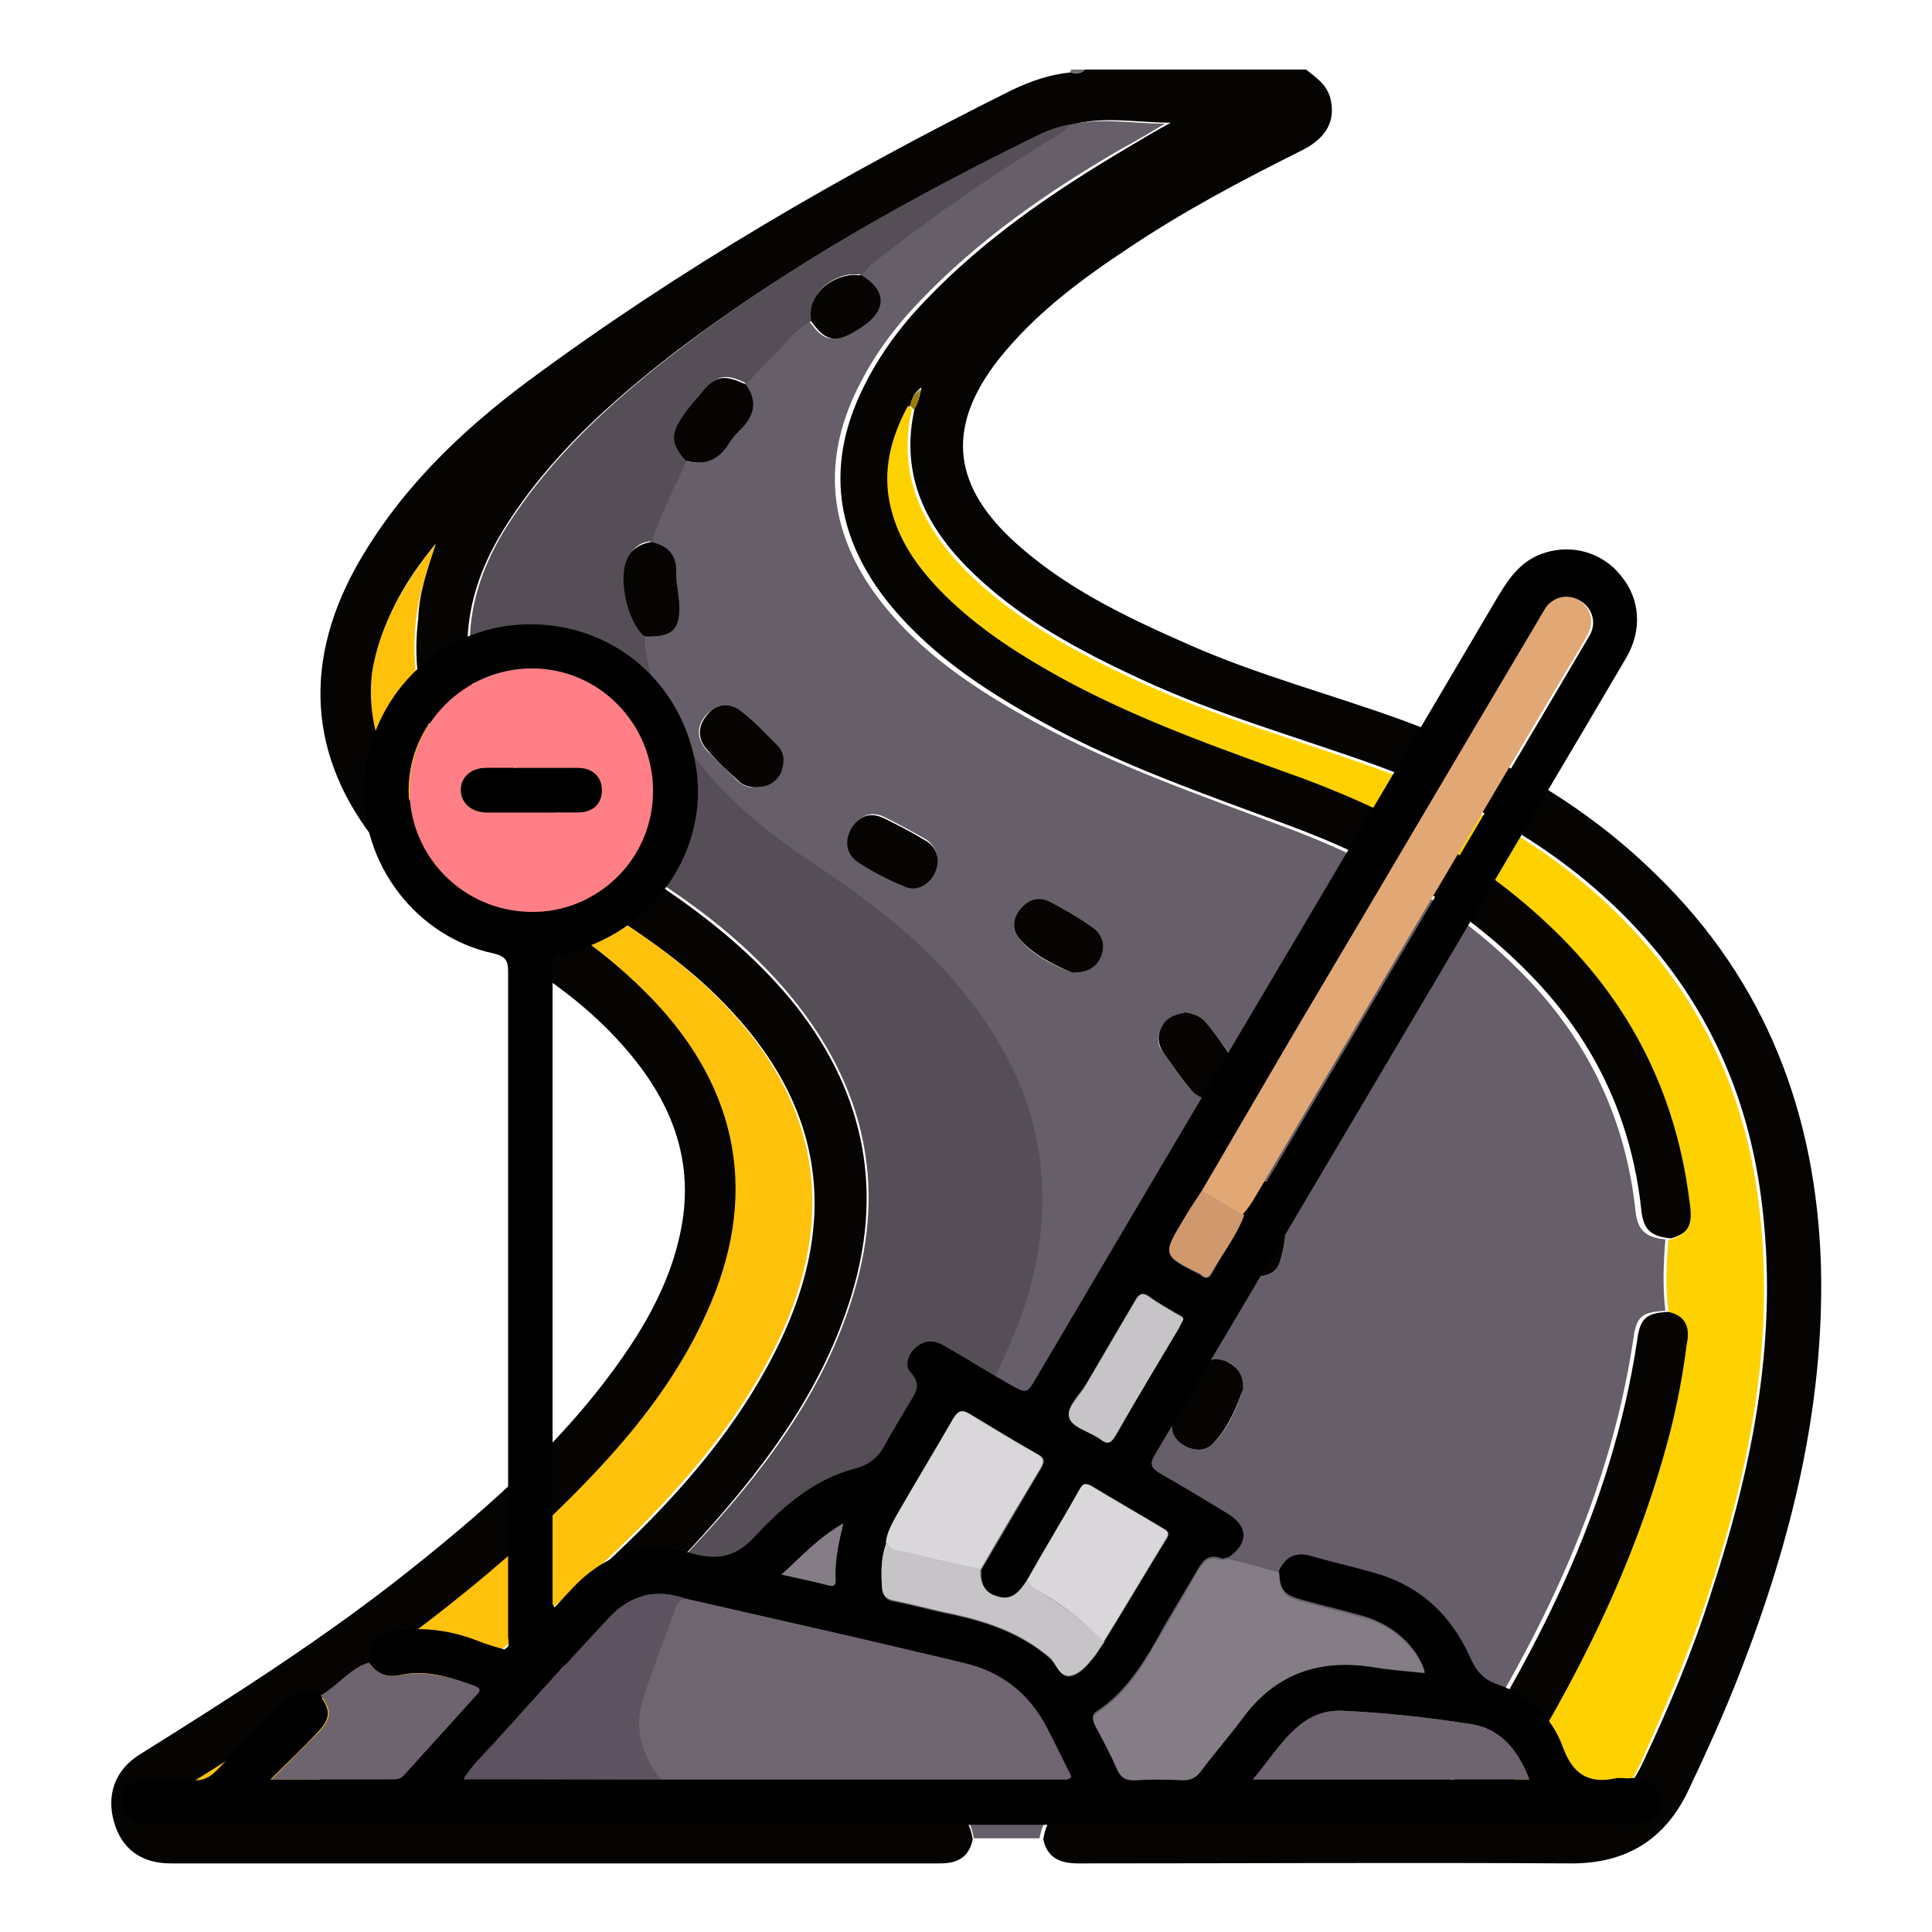
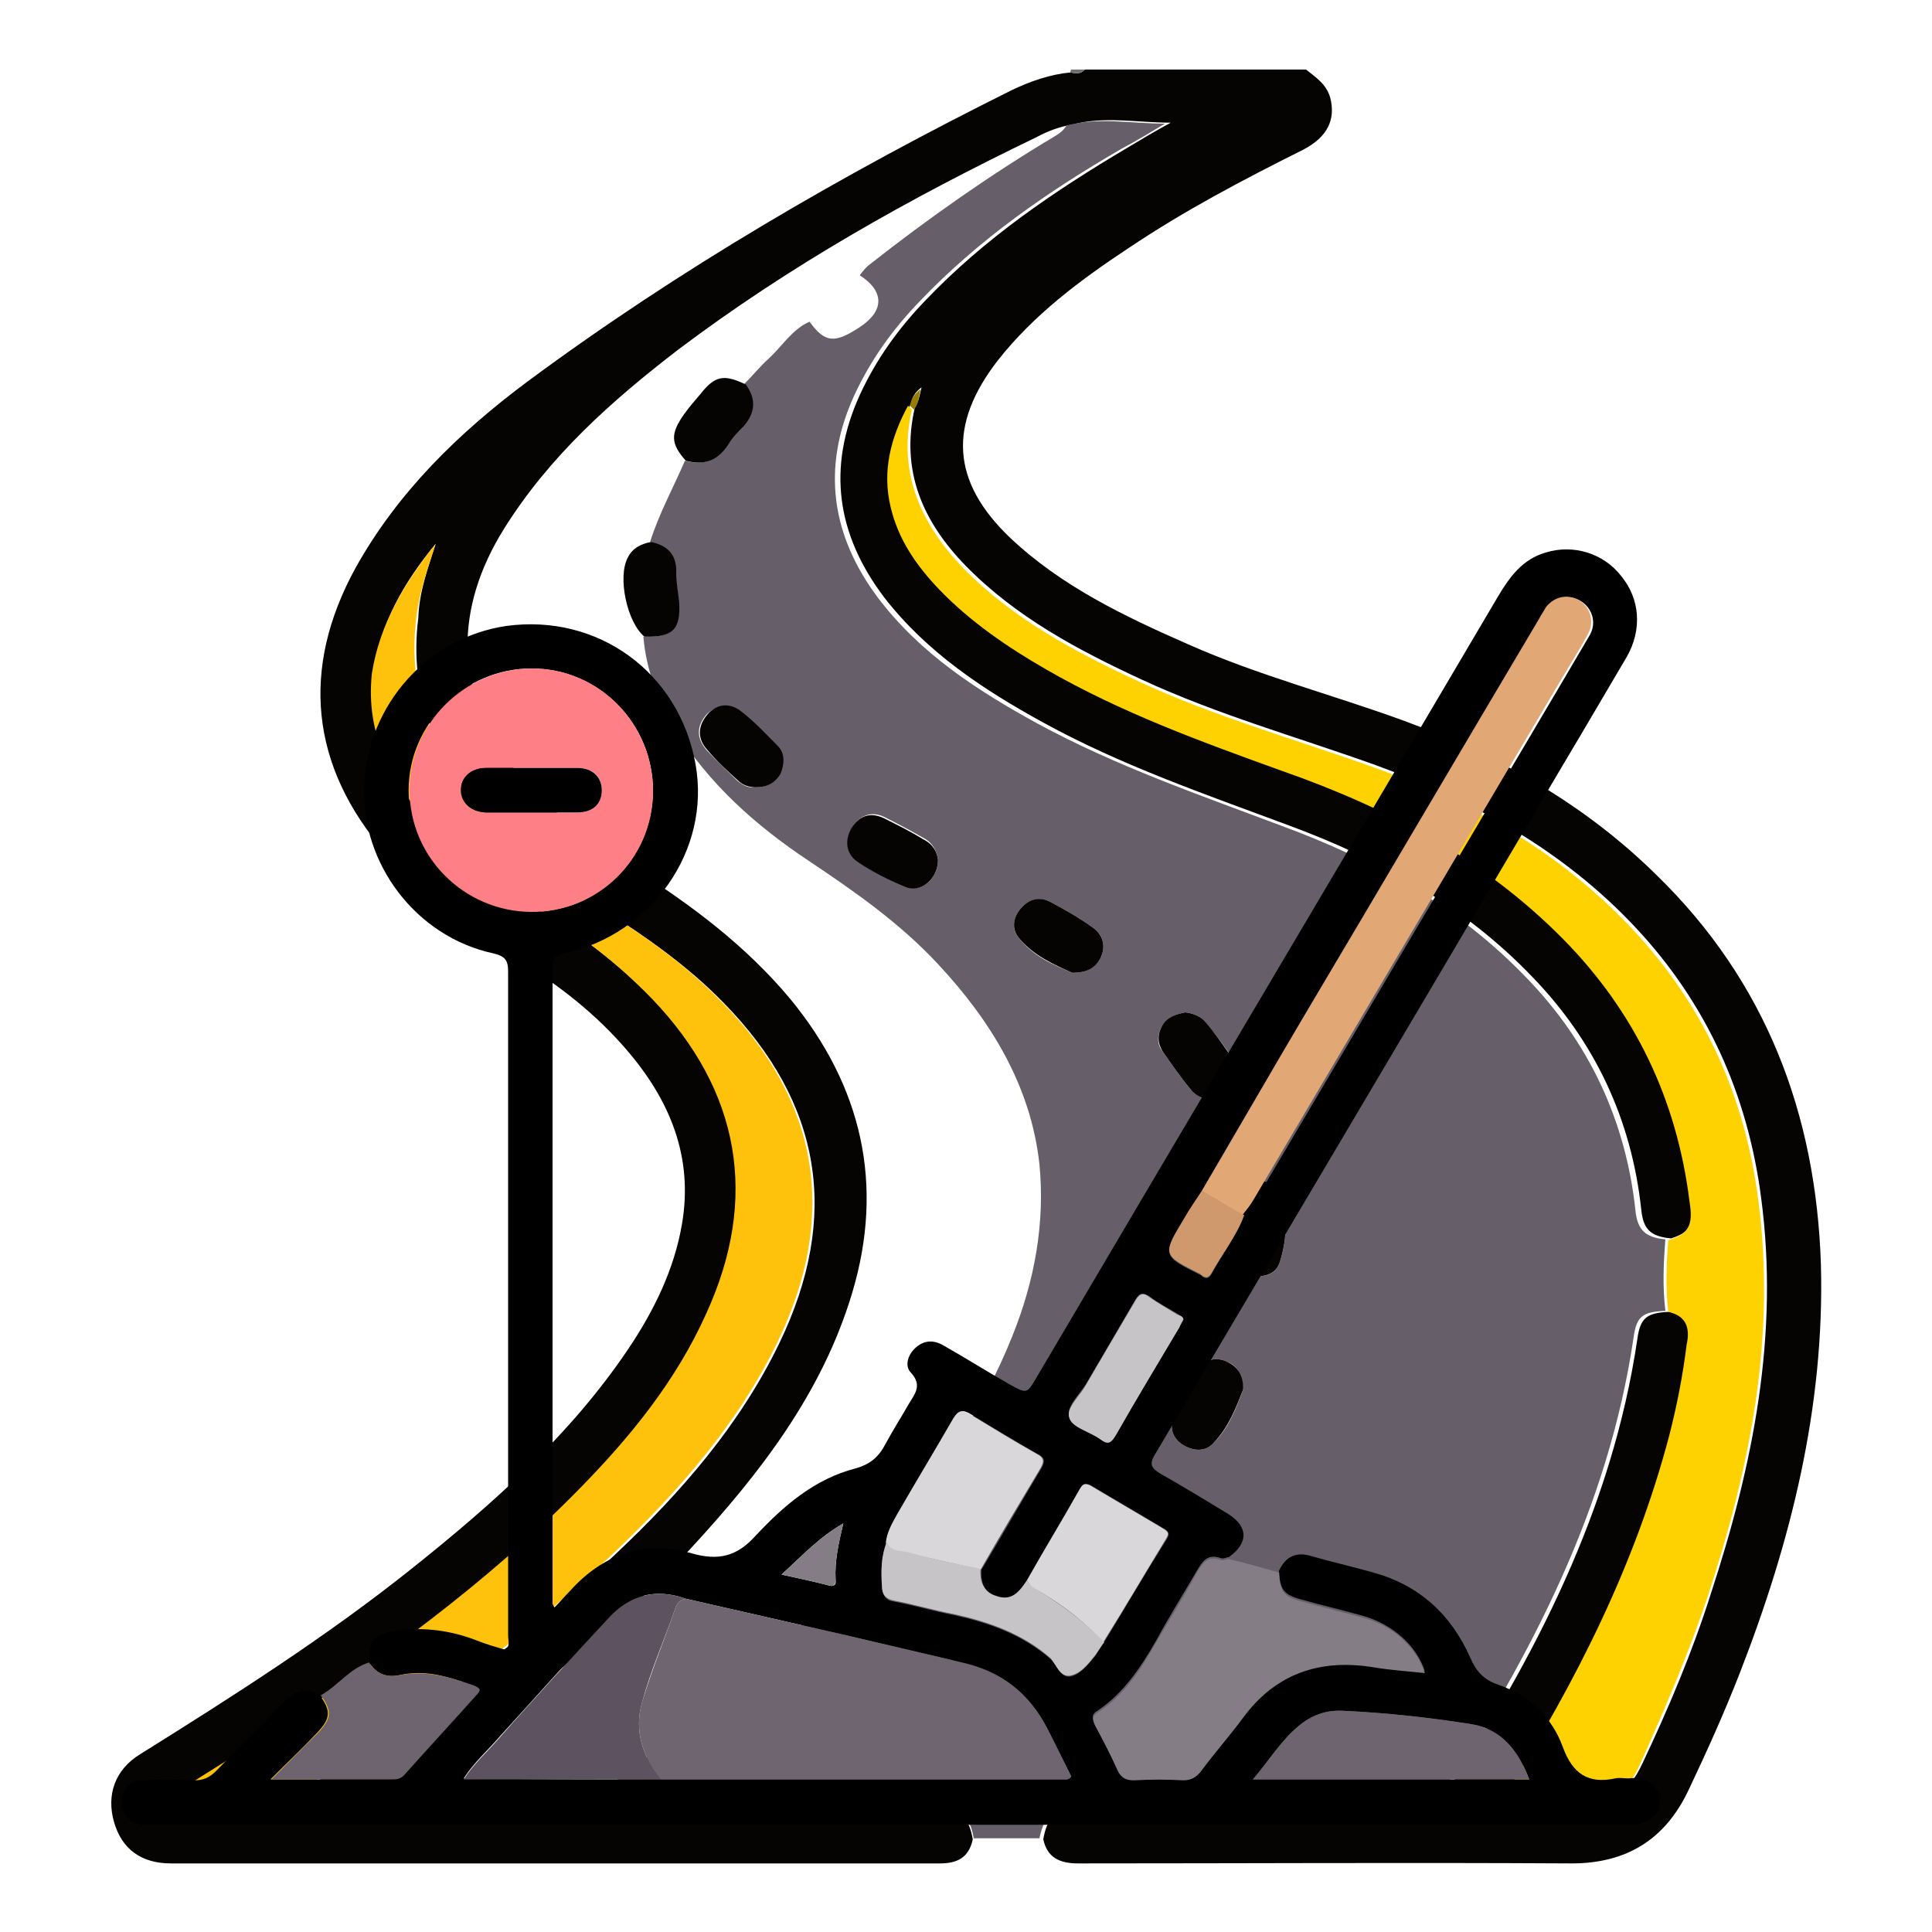
<svg xmlns="http://www.w3.org/2000/svg" version="1.1" id="Layer_1" x="0px" y="0px" viewBox="0 0 200 200" style="enable-background:new 0 0 200 200;" xml:space="preserve">
  <style type="text/css">
	.st0{fill:#7C7C7C;}
	.st1{fill:#607C8A;}
	.st2{fill:#FEEA3A;}
	.st3{fill:#F34335;}
	.st4{fill:#FE5722;}
	.st5{fill:#FCD734;}
	.st6{fill:#7F8D93;}
	.st7{fill:#FE9701;}
	.st8{fill:#545C60;}
	.st9{fill:#7E8D93;}
	.st10{fill:#C71E1E;}
	.st11{fill:#D74315;}
	.st12{fill:#3E50B3;}
	.st13{fill:#283491;}
	.st14{fill:#FCDA00;}
	.st15{fill:#FDDA00;}
	.st16{fill:#F37B00;}
	.st17{fill:#010100;}
	.st18{fill:#02A8F3;}
	.st19{fill:#0376BB;}
	.st20{fill:#FEE4CE;}
	.st21{fill:#FDBD07;}
	.st22{fill:#5AA1FE;}
	.st23{fill:#2B67B2;}
	.st24{fill:#B08200;}
	.st25{fill:#CAE5FD;}
	.st26{fill:#FE5622;}
	.st27{fill:#437F9F;}
	.st28{fill:#FEE7CE;}
	.st29{fill:#6FDF36;}
	.st30{fill:#E7491D;}
	.st31{fill:#3A7090;}
	.st32{fill:#3B7190;}
	.st33{fill:#E6481D;}
	.st34{fill:#BCF8FE;}
	.st35{fill:#8BF0FD;}
	.st36{fill:#65CE32;}
	.st37{fill:#7FDCE8;}
	.st38{fill:#4DCFE0;}
	.st39{fill:#050402;}
	.st40{fill:#71706F;}
	.st41{fill:#665E68;}
	.st42{fill:#554E56;}
	.st43{fill:#FED201;}
	.st44{fill:#FEC10C;}
	.st45{fill:#977D01;}
	.st46{fill:#050403;}
	.st47{fill:#847D86;}
	.st48{fill:#6E6470;}
	.st49{fill:#6F6571;}
	.st50{fill:#FE7F85;}
	.st51{fill:#E1A875;}
	.st52{fill:#5D5360;}
	.st53{fill:#D9D7DA;}
	.st54{fill:#C7C4C8;}
	.st55{fill:#D0996D;}
	.st56{fill:#847D85;}
	.st57{fill:#010000;}
	.st58{fill:#D4D6D7;}
	.st59{fill:#FCB340;}
	.st60{fill:#CDCDCD;}
	.st61{fill:#FD9637;}
	.st62{fill:#B9AEB8;}
	.st63{fill:#D2D4D6;}
	.st64{fill:#CED0D2;}
	.st65{fill:#CBCDCF;}
	.st66{fill:#6AD7E5;}
	.st67{fill:#6AD8E6;}
	.st68{fill:#01C6DC;}
	.st69{fill:#00C2D7;}
	.st70{fill:#00C3D9;}
</style>
  <g>
    <g>
      <path class="st39" d="M135.2,7.2c1,0.8,2.1,1.5,2.5,2.9c0.6,2.3-0.3,4.1-2.8,5.4c-6.2,3.1-12.3,6.3-18.1,10.2    c-5,3.3-9.8,6.9-13.5,11.6c-5.2,6.7-4.8,12.6,1.3,18.4c5.3,5,11.8,8.1,18.4,11c7.2,3.2,14.9,5.2,22.3,7.9    c9.8,3.6,18.7,8.6,26.2,16c11.3,11,16.5,24.7,17,40.3c0.4,14.7-3.1,28.7-8.4,42.3c-1.6,4.1-3.4,8.1-5.3,12.1    c-2.4,5.1-6.4,7.6-12.1,7.6c-17-0.1-34.1,0-51.1,0c-1.9,0-3.2-0.6-3.6-2.5c0.4-2.3,1.2-2.9,3.6-2.9c11.7,0,23.4,0,35.2,0    c1.1,0,1.9-0.3,2.5-1.3c9.6-14.6,17.6-30,20.2-47.6c0.3-2.2,1-2.7,3.3-2.8c1.7,0.4,2.3,1.6,2.1,3.2c-0.4,3.2-1,6.3-1.8,9.4    c-3.4,13.3-9.6,25.5-16.9,37c-0.4,0.6-1,1-0.9,1.9c2.5,0,4.9-0.1,7.3,0c3.6,0.2,5.9-1.5,7.4-4.7c2.7-5.7,5.2-11.6,7.1-17.6    c4.4-13.4,7.1-26.9,5.2-41.1c-1.4-10.6-5.6-20-13-27.9c-7.5-8-16.8-13.1-26.9-16.8c-8.1-2.9-16.3-5.2-24.1-8.8    c-6.7-3.1-13.1-6.5-18.3-11.8c-4.5-4.6-6.8-9.9-5.3-16.4c0.4-0.6,0.5-1.3,0.7-2.1c-0.7,0.5-1,1.1-1.1,1.7    c-1.8,3.3-2.6,6.7-1.8,10.5c0.8,3.4,2.7,6.2,5.1,8.6c3.2,3.3,7,5.9,11,8.2c7.7,4.4,16,7.5,24.4,10.5c10.8,3.9,20.9,9.1,29.1,17.4    c7.4,7.6,11.7,16.7,13.1,27.2c0.3,2.5-0.1,3.3-2.2,4c-2.2-0.2-2.9-1-3.1-3c-1-9.3-4.8-17.4-11.3-24.1    c-7.1-7.4-15.8-12.2-25.3-15.7c-8.6-3.2-17.3-6.2-25.3-10.6c-6.2-3.4-12.1-7.3-16.5-13c-4.9-6.5-5.9-13.4-2.5-20.9    c1.7-3.7,4-6.9,6.8-9.8c6.1-6.4,13.3-11.3,20.9-15.8c1.5-0.9,3-1.8,4.5-2.6c-3.5,0-6.9-0.7-10.2,0.2c-1.3,0.2-2.6,0.7-3.7,1.3    C94,20.6,81.6,27.6,70.2,36.2c-6.9,5.3-13.3,11-18,18.5c-5.2,8.3-5.1,16.8,0.5,24.2c3.5,4.6,8.1,7.9,12.9,11    c6,3.8,11.6,8,16.2,13.5c7.4,9,9.8,19.2,6.4,30.5c-3.1,10.3-9.5,18.6-16.7,26.4c-7.6,8.1-16.2,15-25.2,21.4    c-2.6,1.8-5.2,3.6-8.2,5.7c7.7,0,14.8,0,22,0c12.4,0,24.7,0,37.1,0.1c2.4,0,3.1,0.7,3.5,2.9c-0.4,1.9-1.6,2.5-3.4,2.5    c-26.5,0-53.1,0-79.6,0c-3.1,0-5.1-1.5-5.9-4.3c-0.8-2.8,0.1-5.4,2.7-7c9.6-6,19.2-12.1,28.1-19.2c8.4-6.7,16.4-13.8,22.4-22.7    c2.7-4,4.8-8.3,5.6-13c1.2-7-1.3-12.9-5.8-18.1c-3.1-3.6-6.9-6.6-11-9.1c-5.1-3.2-10-6.6-13.9-11.2c-7.8-9-8.8-19.1-3.1-29.5    c4.4-7.9,10.7-14,17.8-19.3C70.4,27.8,87.3,18,104.8,9.3c1.9-0.9,3.9-1.6,6-1.8c0.5,0.1,1.1,0.2,1.5-0.3    C120,7.2,127.6,7.2,135.2,7.2z M45.1,56.3c-3.3,4-5.8,8.3-6.4,13.5c-0.7,6.4,2,11.5,6.3,16c3.5,3.7,7.8,6.5,12.1,9.2    c3.8,2.4,7.4,5.2,10.6,8.5c9.2,9.5,11.1,20.6,5.6,32.6c-3.1,6.9-7.9,12.7-13.1,18.1c-9.6,9.8-20.7,17.7-32.1,25.3    c-3.4,2.2-6.8,4.3-10.2,6.5c-0.4,0.3-0.9,0.5-0.7,1.1c0.2,0.5,0.7,0.4,1.1,0.4c3,0,5.9,0,8.9,0c0.7,0,1.1-0.3,1.7-0.6    c12.3-7.7,24.2-16,34.8-26c6.8-6.4,12.9-13.4,17-21.9c6.3-13.1,4.4-24.8-5.8-35.2c-3.7-3.8-8-6.8-12.4-9.6c-4.5-2.8-8.8-6-12.3-10    c-5.1-5.8-7.9-12.3-6.9-20.2C43.4,61.2,44.3,58.8,45.1,56.3z" />
      <path class="st40" d="M112.3,7.2c-0.4,0.5-1,0.4-1.5,0.3c0-0.1,0-0.2,0.1-0.3C111.4,7.2,111.9,7.2,112.3,7.2z" />
      <path class="st41" d="M100.8,190.3c-0.4-2.3-1.2-2.9-3.5-2.9c-12.4,0-24.7,0-37.1-0.1c0.3-0.6,0.8-1,1.4-1.4    c6-4.3,11.7-8.8,17.1-13.7c4.6-4.1,8.9-8.4,12.9-13.1c5.4-6.3,10.1-13,13.2-20.8c2.3-5.7,3.4-11.7,2.8-17.8    c-0.9-8.1-5-14.8-10.5-20.7c-3.9-4.2-8.6-7.5-13.4-10.7c-5.4-3.6-10.3-7.9-13.8-13.6c-1.8-3-3-6.1-3.3-9.6c3,0.1,3.8-0.7,3.6-3.6    c-0.1-1-0.3-1.9-0.3-2.9c0.1-1.9-0.9-2.9-2.6-3.3c0.9-2.9,2.4-5.6,3.6-8.4c1.9,0.5,3.3,0,4.3-1.7c0.4-0.7,1.1-1.3,1.6-1.9    c1.2-1.4,1.3-2.8,0.2-4.3c0.9-0.9,1.7-1.9,2.6-2.7c1.4-1.3,2.4-3,4.2-3.8c1.6,2.2,2.6,2.3,5.3,0.5c2.5-1.7,2.4-3.7-0.1-5.3    c0.3-0.4,0.6-0.8,1-1.1c6.1-4.8,12.5-9.3,19.2-13.3c0.5-0.3,0.9-0.6,1.2-1.1c3.3-0.9,6.7-0.2,10.2-0.2c-1.5,0.9-3,1.8-4.5,2.6    c-7.6,4.4-14.8,9.4-20.9,15.8c-2.8,2.9-5.1,6.1-6.8,9.8c-3.4,7.5-2.3,14.5,2.5,20.9c4.4,5.8,10.3,9.6,16.5,13    c8.1,4.4,16.8,7.4,25.3,10.6c9.5,3.5,18.2,8.3,25.3,15.7c6.5,6.7,10.3,14.8,11.3,24.1c0.2,2,1,2.8,3.1,3c-0.2,2.5-0.3,4.9,0,7.4    c-2.3,0.1-3,0.5-3.3,2.8c-2.6,17.6-10.6,32.9-20.2,47.6c-0.7,1-1.4,1.3-2.5,1.3c-11.7,0-23.4,0-35.2,0c-2.4,0-3.1,0.6-3.6,2.9    C105.6,190.3,103.2,190.3,100.8,190.3z M97.1,89c-0.1-0.8-0.5-1.7-1.4-2.2c-1.4-0.8-2.7-1.5-4.1-2.2c-1.4-0.7-2.6-0.2-3.4,1.1    c-0.8,1.3-0.5,2.7,0.8,3.5c1.5,1,3.1,1.8,4.8,2.5C95.3,92.5,97.1,91,97.1,89z M122.7,104.8c-1,0.2-1.8,0.5-2.4,1.4    c-0.5,0.9-0.6,1.9,0.1,2.7c0.9,1.3,1.8,2.6,2.8,3.8c1,1.2,2.6,1.4,3.7,0.6c1.1-0.8,1.5-2.4,0.7-3.7c-0.8-1.3-1.8-2.5-2.8-3.8    C124.3,105.2,123.5,104.9,122.7,104.8z M111,100.7c1.8,0,2.5-0.7,3-1.7c0.5-1.2,0.1-2.3-0.9-3c-1.4-1-2.8-1.8-4.3-2.6    c-1.1-0.6-2.3-0.3-3.1,0.6c-0.8,0.9-1,2.2-0.3,3C106.9,99,109.1,99.9,111,100.7z M127.5,127.1    C127.5,127.1,127.5,127.1,127.5,127.1c0,0.7-0.1,1.4-0.1,2.2c0,1.3,0.6,2.4,2,2.7c1.4,0.3,2.7,0,3.1-1.4c0.7-2.1,0.8-4.4,0.1-6.6    c-0.4-1.2-1.5-1.9-2.9-1.7c-1.3,0.2-2.2,1.1-2.2,2.5C127.5,125.5,127.5,126.3,127.5,127.1z M128.7,143.8c-0.1-1.5-0.6-2.4-1.6-2.8    c-1-0.5-2.1-0.4-2.8,0.5c-1.3,1.6-2.4,3.5-2.9,5.5c-0.3,1,0.1,2,1.1,2.6c1,0.6,2.2,0.7,3-0.1C127.2,147.9,128,145.7,128.7,143.8z     M118.1,159.4c-0.1-1-0.5-1.9-1.6-2.4c-1.1-0.5-2.1-0.4-2.8,0.4c-1.2,1.2-2.5,2.5-3.5,3.9c-0.9,1.2-0.7,2.6,0.5,3.5    c1.2,0.9,2.5,0.9,3.6-0.2c1.1-1.1,2.1-2.3,3.1-3.5C117.9,160.6,118.1,160,118.1,159.4z M78.2,81.5c1.2,0,2.1-0.5,2.5-1.4    c0.4-1,0.5-2.1-0.3-2.9c-1.2-1.2-2.4-2.4-3.7-3.5c-1.2-0.9-2.5-0.8-3.6,0.3c-1,1.2-1,2.4,0,3.6c1,1.1,2.1,2.1,3.2,3.2    C76.9,81.3,77.5,81.6,78.2,81.5z M100,176.9c1.4,0,3.9-1.8,4.3-3.2c0.5-1.6-0.6-3.3-2.2-3.4c-1.6-0.2-4.5,1.9-4.8,3.5    C97,175.4,98.3,176.9,100,176.9z" />
-       <path class="st42" d="M66.7,65.9c0.2,3.5,1.5,6.7,3.3,9.6c3.4,5.7,8.3,9.9,13.8,13.6c4.8,3.2,9.4,6.5,13.4,10.7    c5.5,5.9,9.6,12.6,10.5,20.7c0.7,6.1-0.4,12.1-2.8,17.8c-3.1,7.7-7.8,14.4-13.2,20.8c-4,4.7-8.3,9-12.9,13.1    c-5.4,4.9-11.2,9.5-17.1,13.7c-0.5,0.4-1.1,0.8-1.4,1.4c-7.2,0-14.3,0-22,0c3-2.1,5.6-3.9,8.2-5.7c9-6.4,17.6-13.4,25.2-21.4    c7.2-7.7,13.6-16,16.7-26.4c3.4-11.3,1-21.4-6.4-30.5c-4.5-5.5-10.1-9.8-16.2-13.5c-4.8-3-9.4-6.3-12.9-11    c-5.5-7.4-5.7-15.9-0.5-24.2c4.7-7.4,11.1-13.2,18-18.5c11.4-8.7,23.8-15.6,36.6-21.9c1.2-0.6,2.4-1.1,3.7-1.3    c-0.3,0.5-0.7,0.8-1.2,1.1c-6.7,4-13.1,8.5-19.2,13.3c-0.4,0.3-0.6,0.7-1,1.1c-0.4,0-0.8,0-1.3,0c-2.6,0.4-4.4,2.5-3.9,4.8    c-1.8,0.8-2.8,2.5-4.2,3.8c-0.9,0.8-1.7,1.8-2.6,2.7c-2.2-1.1-3.1-0.9-4.7,1c-0.6,0.7-1.1,1.4-1.7,2.1c-1.4,2-1.4,2.9,0.2,4.8    c-1.2,2.8-2.7,5.5-3.6,8.4c-1.1,0.1-1.9,0.6-2.4,1.6C63.9,59.6,64.9,64.4,66.7,65.9z" />
      <path class="st43" d="M172.7,135.8c-0.3-2.5-0.2-5,0-7.4c2.1-0.7,2.6-1.5,2.2-4c-1.3-10.5-5.6-19.6-13.1-27.2    c-8.2-8.3-18.2-13.6-29.1-17.4c-8.3-3-16.6-6-24.4-10.5c-4-2.3-7.8-4.9-11-8.2c-2.4-2.5-4.3-5.2-5.1-8.6c-0.9-3.7,0-7.2,1.8-10.5    c0.1,0.1,0.3,0.3,0.4,0.4c-1.5,6.5,0.9,11.8,5.3,16.4c5.2,5.3,11.6,8.7,18.3,11.8c7.8,3.6,16,5.9,24.1,8.8    c10.2,3.6,19.4,8.8,26.9,16.8c7.4,7.9,11.6,17.2,13,27.9c1.9,14.2-0.8,27.7-5.2,41.1c-2,6-4.5,11.8-7.1,17.6    c-1.5,3.2-3.8,4.9-7.4,4.7c-2.4-0.1-4.8,0-7.3,0c-0.1-0.8,0.5-1.3,0.9-1.9c7.3-11.6,13.4-23.7,16.9-37c0.8-3.1,1.4-6.2,1.8-9.4    C175,137.4,174.5,136.2,172.7,135.8z" />
      <path class="st44" d="M45.1,56.3c-0.8,2.5-1.7,5-2,7.6c-1,7.9,1.8,14.4,6.9,20.2c3.5,4,7.8,7.2,12.3,10c4.5,2.8,8.7,5.8,12.4,9.6    c10.1,10.3,12.1,22.1,5.8,35.2c-4.1,8.5-10.3,15.5-17,21.9c-10.6,10-22.4,18.3-34.8,26c-0.5,0.3-1,0.6-1.7,0.6c-3,0-5.9,0-8.9,0    c-0.4,0-0.9,0.2-1.1-0.4c-0.2-0.6,0.3-0.8,0.7-1.1c3.4-2.2,6.9-4.3,10.2-6.5c11.4-7.5,22.5-15.5,32.1-25.3    c5.3-5.4,10-11.2,13.1-18.1c5.5-12,3.5-23.1-5.6-32.6c-3.2-3.3-6.7-6.1-10.6-8.5c-4.3-2.7-8.5-5.5-12.1-9.2c-4.2-4.5-7-9.6-6.3-16    C39.3,64.6,41.9,60.3,45.1,56.3z" />
      <path class="st45" d="M94.6,42.4c-0.1-0.1-0.3-0.3-0.4-0.4c0.1-0.6,0.4-1.2,1.1-1.7C95.1,41.1,95.1,41.8,94.6,42.4z" />
      <path class="st39" d="M97.1,89c0,2-1.8,3.5-3.4,2.8c-1.7-0.7-3.3-1.5-4.8-2.5c-1.3-0.8-1.5-2.2-0.8-3.5c0.8-1.3,1.9-1.8,3.4-1.1    c1.4,0.7,2.8,1.4,4.1,2.2C96.6,87.4,97,88.2,97.1,89z" />
      <path class="st39" d="M122.7,104.8c0.8,0.1,1.6,0.4,2.1,1c1,1.2,1.9,2.5,2.8,3.8c0.8,1.3,0.5,2.9-0.7,3.7    c-1.2,0.8-2.8,0.6-3.7-0.6c-1-1.2-1.9-2.5-2.8-3.8c-0.6-0.9-0.6-1.8-0.1-2.7C120.8,105.3,121.7,105,122.7,104.8z" />
      <path class="st39" d="M111,100.7c-1.8-0.8-4.1-1.8-5.6-3.7c-0.7-0.9-0.5-2.1,0.3-3c0.9-1,2-1.2,3.1-0.6c1.5,0.8,2.9,1.6,4.3,2.6    c1,0.7,1.4,1.8,0.9,3C113.5,100.1,112.7,100.7,111,100.7z" />
      <path class="st39" d="M71,47.7c-1.6-1.8-1.6-2.8-0.2-4.8c0.5-0.7,1.1-1.4,1.7-2.1c1.5-1.9,2.4-2.1,4.7-1c1.1,1.5,1,2.9-0.2,4.3    c-0.6,0.6-1.2,1.2-1.6,1.9C74.3,47.7,72.9,48.2,71,47.7z" />
      <path class="st39" d="M66.7,65.9c-1.8-1.5-2.8-6.2-1.7-8.2c0.5-1,1.4-1.4,2.4-1.6c1.8,0.4,2.7,1.4,2.6,3.3c0,0.9,0.2,1.9,0.3,2.9    C70.5,65.2,69.6,66,66.7,65.9z" />
      <path class="st46" d="M127.5,127.1c0-0.8,0-1.6,0-2.3c0.1-1.4,0.9-2.2,2.2-2.5c1.4-0.3,2.4,0.4,2.9,1.7c0.7,2.2,0.6,4.4-0.1,6.6    c-0.4,1.4-1.8,1.7-3.1,1.4c-1.4-0.3-1.9-1.4-2-2.7C127.4,128.5,127.5,127.8,127.5,127.1C127.5,127.1,127.5,127.1,127.5,127.1z" />
      <path class="st39" d="M128.7,143.8c-0.7,1.8-1.5,4-3.2,5.7c-0.8,0.8-2,0.7-3,0.1c-1-0.6-1.4-1.6-1.1-2.6c0.5-2,1.6-3.9,2.9-5.5    c0.7-0.9,1.8-1,2.8-0.5C128.1,141.5,128.7,142.3,128.7,143.8z" />
-       <path class="st39" d="M118.1,159.4c0,0.6-0.2,1.2-0.6,1.7c-1,1.2-2,2.4-3.1,3.5c-1.1,1.1-2.4,1.1-3.6,0.2    c-1.2-0.9-1.4-2.3-0.5-3.5c1-1.4,2.2-2.7,3.5-3.9c0.8-0.7,1.8-0.9,2.8-0.4C117.6,157.5,118,158.3,118.1,159.4z" />
      <path class="st39" d="M78.2,81.5c-0.6,0-1.3-0.2-1.8-0.7c-1.1-1-2.2-2-3.2-3.2c-1-1.1-1-2.4,0-3.6c1-1.2,2.4-1.3,3.6-0.3    c1.3,1,2.5,2.3,3.7,3.5c0.8,0.8,0.7,1.9,0.3,2.9C80.2,81.1,79.4,81.5,78.2,81.5z" />
-       <path class="st46" d="M84,33.3c-0.5-2.2,1.3-4.4,3.9-4.8c0.4-0.1,0.8,0,1.3,0c2.6,1.6,2.6,3.6,0.1,5.3    C86.6,35.6,85.6,35.5,84,33.3z" />
      <path class="st39" d="M100,176.9c-1.7,0-3-1.5-2.7-3.1c0.3-1.6,3.2-3.7,4.8-3.5c1.6,0.2,2.7,1.9,2.2,3.4    C103.8,175.1,101.4,176.9,100,176.9z" />
    </g>
    <g>
      <path d="M38.2,172.1c-0.1-2.3,0.6-3,2.9-3.3c2.8-0.4,5.6,0,8.2,1c1,0.4,2,0.7,3.1,1c0.4-0.5,0.2-1,0.2-1.5c0-22.9,0-45.8,0-68.7    c0-1.2-0.3-1.6-1.5-1.9c-8-1.7-13.8-9.3-13.4-17.5c0.4-8.3,6.6-15.2,14.7-16.4c9.5-1.3,17.9,4.8,19.6,14.3    c1.6,8.9-4.5,17.6-13.6,19.6c-0.7,0.2-1.2,0.3-1.2,1.2c0,22,0,44,0,66.1c0,0,0,0.1,0.2,0.4c0.6-0.6,1.1-1.2,1.6-1.7    c3.4-3.8,7.7-5.3,12.6-3.9c2.8,0.8,4.7,0.3,6.6-1.8c2.9-3.1,6.1-5.9,10.4-7c1.4-0.4,2.3-1.1,3-2.4c0.8-1.5,1.7-2.9,2.5-4.3    c0.6-1,1.4-1.9,0.2-3.2c-0.7-0.7-0.3-1.9,0.5-2.6c0.9-0.8,1.9-0.8,2.9-0.2c2.3,1.3,4.5,2.7,6.8,4c1.8,1,1.8,1,2.8-0.7    c15.9-27,31.9-53.9,47.8-80.9c1.2-2,2.5-3.8,4.9-4.5c2.9-0.9,6,0.1,7.8,2.4c2,2.4,2.2,5.6,0.6,8.4c-3,5.1-6,10.2-9.1,15.4    c-13.2,22.4-26.5,44.8-39.7,67.1c-0.7,1.1-0.4,1.5,0.6,2.1c2.3,1.3,4.6,2.7,6.9,4.1c2.1,1.3,2.2,3,0.1,4.5c-0.3,0-0.5,0.2-0.8,0.1    c-1.4-0.5-1.9,0.3-2.5,1.3c-1.4,2.4-2.9,4.8-4.2,7.2c-1.6,2.8-3.4,5.5-6.1,7.3c-0.7,0.4-0.5,0.9-0.2,1.4c0.8,1.5,1.6,3,2.3,4.6    c0.4,0.8,0.9,1,1.7,1c1.7-0.1,3.4-0.1,5.1,0c0.8,0,1.3-0.3,1.8-0.9c1.5-1.9,3-3.7,4.4-5.6c3.4-4.6,8-6.1,13.5-5.2    c1.7,0.3,3.5,0.4,5.3,0.6c-0.9-2.7-3.3-4.8-6.3-5.7c-2.1-0.6-4.3-1.1-6.4-1.7c-1.9-0.5-2.3-1-2.4-3c0.7-1.5,1.8-2,3.4-1.5    c2.1,0.6,4.3,1.1,6.4,1.7c4.7,1.3,8,4.3,10,8.8c0.6,1.4,1.4,2.3,2.9,2.8c3.2,1.1,5.6,3.4,6.7,6.5c1,2.7,2.6,3.8,5.4,3.2    c0.4-0.1,0.9,0,1.4,0c1.4-0.2,2.5,0.3,3.2,1.6c0,0.5,0,1,0,1.6c-0.8,1.2-1.8,1.6-3.3,1.6c-50.9,0-101.7,0-152.6,0    c-0.4,0-0.8,0-1.2,0c-1.3-0.2-2.2-1.2-2.1-2.5c0.1-1.3,0.9-2.1,2.2-2.1c1.8-0.1,3.5-0.1,5.3,0c1,0,1.6-0.3,2.3-1    c2.3-2.4,4.8-4.8,7.1-7.2c1.1-1.1,2.2-1.5,3.6-0.6c1.2,1.6,1.1,2.4-0.2,3.8c-1.5,1.6-3.1,3.1-4.9,4.9c4.4,0,8.4,0,12.4,0    c0.5,0,0.9,0,1.3-0.4c2.5-2.8,5-5.6,7.5-8.3c0.4-0.5,0.5-0.7-0.2-1c-2.5-0.9-4.9-1.7-7.6-1.1C40,173.7,39,173.3,38.2,172.1z     M114.3,170c2.2-3.6,4.3-7.2,6.5-10.7c0.3-0.5,0.2-0.7-0.2-1c-2.5-1.5-5.1-3-7.6-4.5c-0.5-0.3-0.8-0.2-1.1,0.3    c-1.8,3.2-3.7,6.3-5.5,9.5c-0.8,1.2-1.6,2.2-3.2,1.7c-1.3-0.4-1.7-1.5-1.6-2.8c2.1-3.5,4.1-7,6.2-10.5c0.4-0.7,0.4-1.1-0.4-1.5    c-2.3-1.3-4.6-2.7-6.9-4.1c-0.8-0.5-1.2-0.4-1.7,0.4c-1.9,3.3-3.9,6.6-5.8,9.9c-0.5,0.9-1.1,1.9-1.2,3c-0.6,1.5-0.6,3-0.5,4.6    c0.1,0.9,0.4,1.4,1.3,1.5c2.1,0.4,4.1,1,6.2,1.4c3.6,0.8,7,2,9.9,4.5c0.7,0.6,1.1,2.2,2.3,1.8c1-0.3,1.7-1.3,2.4-2.1    C113.7,170.9,114,170.4,114.3,170z M124.4,123.3c-0.6,1-1.2,1.9-1.8,2.9c-2.3,3.8-2.3,3.8,1.7,5.8c0,0,0.1,0,0.1,0.1    c0.4,0.3,0.7,0.3,1-0.2c1.1-2,2.5-3.9,3.4-6c0.4-0.5,0.8-1,1.1-1.5c10.6-17.9,21.1-35.7,31.7-53.6c1-1.7,2-3.4,3-5.1    c0.7-1.3,0.2-2.8-1-3.5c-1.2-0.7-2.6-0.4-3.4,0.8c-0.3,0.4-0.5,0.8-0.7,1.2c-8.2,13.8-16.3,27.6-24.5,41.4    C131.3,111.4,127.8,117.4,124.4,123.3z M68.4,184.2c0.3,0,0.5,0,0.8,0c13.6,0,27.3,0,40.9,0c0.2,0,0.5,0.1,0.8-0.3    c-0.8-1.6-1.7-3.3-2.5-5c-1.9-3.6-4.9-5.8-8.8-6.8c-3.8-0.9-7.6-1.8-11.5-2.7c-5.7-1.3-11.4-2.6-17.1-3.9c-3.1-1.1-5.8-0.4-8,1.9    c-3.8,4.1-7.5,8.2-11.3,12.4c-1.2,1.4-2.6,2.6-3.7,4.3C54.9,184.2,61.7,184.2,68.4,184.2z M67.6,81.9c0-7-5.6-12.7-12.6-12.7    c-6.9,0-12.7,5.7-12.7,12.6c0,6.9,5.6,12.5,12.5,12.6C61.9,94.5,67.5,88.9,67.6,81.9z M158.3,184.2c-1.1-2.9-2.9-5.2-5.9-5.7    c-4.4-0.7-8.9-1.2-13.4-1.4c-1.7-0.1-3.3,0.5-4.6,1.6c-1.8,1.5-3,3.6-4.7,5.5C139.4,184.2,148.8,184.2,158.3,184.2z M122.5,136.6    c-0.1-0.3-0.3-0.4-0.6-0.6c-1-0.6-2-1.1-2.9-1.8c-0.8-0.5-1.1-0.3-1.5,0.4c-1.7,2.9-3.4,5.8-5.1,8.7c-0.7,1.1-2.1,2.4-1.7,3.4    c0.3,1,2.1,1.4,3.2,2.2c0.8,0.6,1.2,0.4,1.6-0.4c2.2-3.8,4.4-7.5,6.6-11.2C122.3,137.1,122.4,136.9,122.5,136.6z M87.3,157.7    c-2.6,1.5-4.3,3.4-6.4,5.3c1.8,0.4,3.3,0.7,4.8,1.1c0.6,0.2,0.9,0,0.8-0.6C86.4,161.6,86.8,159.8,87.3,157.7z" />
      <path class="st47" d="M132.4,162.8c0.1,2,0.5,2.5,2.4,3c2.1,0.6,4.3,1.1,6.4,1.7c3,0.8,5.4,3,6.3,5.7c-1.8-0.2-3.5-0.3-5.3-0.6    c-5.5-0.9-10.1,0.6-13.5,5.2c-1.4,1.9-3,3.7-4.4,5.6c-0.5,0.6-1,0.9-1.8,0.9c-1.7-0.1-3.4-0.1-5.1,0c-0.8,0-1.3-0.2-1.7-1    c-0.7-1.6-1.5-3.1-2.3-4.6c-0.3-0.6-0.4-1,0.2-1.4c2.8-1.8,4.5-4.5,6.1-7.3c1.4-2.4,2.9-4.8,4.2-7.2c0.6-1,1.1-1.8,2.5-1.3    c0.2,0.1,0.5-0.1,0.8-0.1C129,161.8,130.7,162.3,132.4,162.8z" />
      <path class="st48" d="M38.2,172.1c0.8,1.2,1.8,1.6,3.3,1.3c2.6-0.5,5.1,0.2,7.6,1.1c0.7,0.3,0.7,0.5,0.2,1c-2.5,2.8-5,5.5-7.5,8.3    c-0.4,0.4-0.8,0.4-1.3,0.4c-4,0-8,0-12.4,0c1.8-1.8,3.3-3.3,4.9-4.9c1.3-1.4,1.4-2.2,0.2-3.8C35,174.5,36.2,172.7,38.2,172.1z" />
      <path class="st49" d="M71,165.5c5.7,1.3,11.4,2.6,17.1,3.9c3.8,0.9,7.6,1.8,11.5,2.7c4,0.9,6.9,3.1,8.8,6.8c0.9,1.7,1.7,3.4,2.5,5    c-0.3,0.4-0.6,0.3-0.8,0.3c-13.6,0-27.3,0-40.9,0c-0.3,0-0.5,0-0.8,0c-1.9-2.4-2.8-5.1-1.9-8.1c1-3.3,2.3-6.4,3.4-9.6    C70.1,165.9,70.4,165.6,71,165.5z" />
      <path class="st50" d="M67.6,81.9c0,7-5.7,12.6-12.7,12.5c-6.9-0.1-12.5-5.7-12.5-12.6c0-6.9,5.7-12.6,12.7-12.6    C62,69.2,67.6,74.9,67.6,81.9z M55.1,79.5c-1.6,0-3.2,0-4.8,0c-1.5,0-2.6,1-2.6,2.3c0,1.3,1,2.3,2.6,2.3c3.2,0,6.3,0,9.5,0    c1.6,0,2.5-0.9,2.5-2.3c0-1.4-0.9-2.3-2.5-2.3C58.2,79.5,56.6,79.5,55.1,79.5z" />
      <path class="st51" d="M124.4,123.3c3.5-5.9,6.9-11.9,10.4-17.8c8.2-13.8,16.3-27.6,24.5-41.4c0.2-0.4,0.5-0.8,0.7-1.2    c0.9-1.2,2.3-1.4,3.4-0.8c1.2,0.7,1.7,2.2,1,3.5c-0.9,1.7-2,3.4-3,5.1c-10.6,17.9-21.1,35.7-31.7,53.6c-0.3,0.5-0.7,1-1.1,1.5    C127.3,125,125.8,124.1,124.4,123.3z" />
      <path class="st52" d="M71,165.5c-0.6,0.1-0.9,0.4-1.1,1c-1.1,3.2-2.5,6.3-3.4,9.6c-0.9,3,0,5.7,1.9,8.1c-6.8,0-13.5,0-20.4,0    c1.1-1.7,2.5-2.9,3.7-4.3c3.7-4.2,7.5-8.3,11.3-12.4C65.2,165.1,67.9,164.4,71,165.5z" />
      <path class="st48" d="M158.3,184.2c-9.5,0-18.9,0-28.6,0c1.6-1.9,2.9-4,4.7-5.5c1.3-1.1,2.8-1.7,4.6-1.6c4.5,0.2,9,0.7,13.4,1.4    C155.4,179,157.2,181.2,158.3,184.2z" />
      <path class="st53" d="M91.7,159.7c0.1-1.1,0.7-2.1,1.2-3c1.9-3.3,3.9-6.6,5.8-9.9c0.5-0.8,0.9-0.9,1.7-0.4    c2.3,1.4,4.6,2.8,6.9,4.1c0.8,0.4,0.8,0.8,0.4,1.5c-2.1,3.5-4.2,7-6.2,10.5c-2.5-0.6-4.9-1.1-7.4-1.7    C93.3,160.6,92.1,160.8,91.7,159.7z" />
      <path class="st53" d="M106.3,163.6c1.8-3.2,3.7-6.3,5.5-9.5c0.3-0.5,0.5-0.6,1.1-0.3c2.5,1.5,5.1,3,7.6,4.5c0.5,0.3,0.5,0.5,0.2,1    c-2.2,3.6-4.3,7.2-6.5,10.7c-2.1-2.3-4.6-4.2-7.4-5.7C106.6,164.1,106.5,163.8,106.3,163.6z" />
      <path class="st54" d="M106.3,163.6c0.2,0.2,0.3,0.5,0.6,0.7c2.7,1.6,5.2,3.4,7.4,5.7c-0.3,0.4-0.6,0.9-0.9,1.3    c-0.7,0.9-1.4,1.8-2.4,2.1c-1.3,0.4-1.6-1.1-2.3-1.8c-2.9-2.5-6.3-3.7-9.9-4.5c-2.1-0.4-4.1-1-6.2-1.4c-1-0.2-1.3-0.7-1.3-1.5    c-0.1-1.6-0.1-3.1,0.5-4.6c0.4,1.1,1.5,0.9,2.3,1.1c2.4,0.7,4.9,1.2,7.4,1.7c-0.1,1.3,0.3,2.4,1.6,2.8    C104.7,165.8,105.5,164.8,106.3,163.6z" />
      <path class="st54" d="M122.5,136.6c-0.2,0.3-0.3,0.5-0.4,0.8c-2.2,3.7-4.5,7.5-6.6,11.2c-0.5,0.8-0.8,1-1.6,0.4    c-1.1-0.8-2.9-1.2-3.2-2.2c-0.4-1,1.1-2.3,1.7-3.4c1.7-2.9,3.4-5.8,5.1-8.7c0.4-0.7,0.8-1,1.5-0.4c0.9,0.6,1.9,1.2,2.9,1.8    C122.2,136.2,122.5,136.3,122.5,136.6z" />
      <path class="st55" d="M124.4,123.3c1.5,0.8,2.9,1.7,4.4,2.5c-0.8,2.2-2.3,4-3.4,6c-0.3,0.5-0.6,0.5-1,0.2c0,0-0.1,0-0.1-0.1    c-4-2-4-2-1.7-5.8C123.1,125.2,123.8,124.2,124.4,123.3z" />
      <path class="st56" d="M87.3,157.7c-0.5,2.1-0.9,3.9-0.8,5.8c0,0.6-0.2,0.8-0.8,0.6c-1.5-0.4-3-0.7-4.8-1.1    C83,161.1,84.7,159.2,87.3,157.7z" />
      <path class="st57" d="M55.1,79.5c1.6,0,3.1,0,4.7,0c1.6,0,2.5,1,2.5,2.3c0,1.4-0.9,2.3-2.5,2.3c-3.2,0-6.3,0-9.5,0    c-1.5,0-2.6-1-2.6-2.3c0-1.3,1-2.3,2.6-2.3C51.8,79.5,53.4,79.5,55.1,79.5z" />
    </g>
  </g>
</svg>